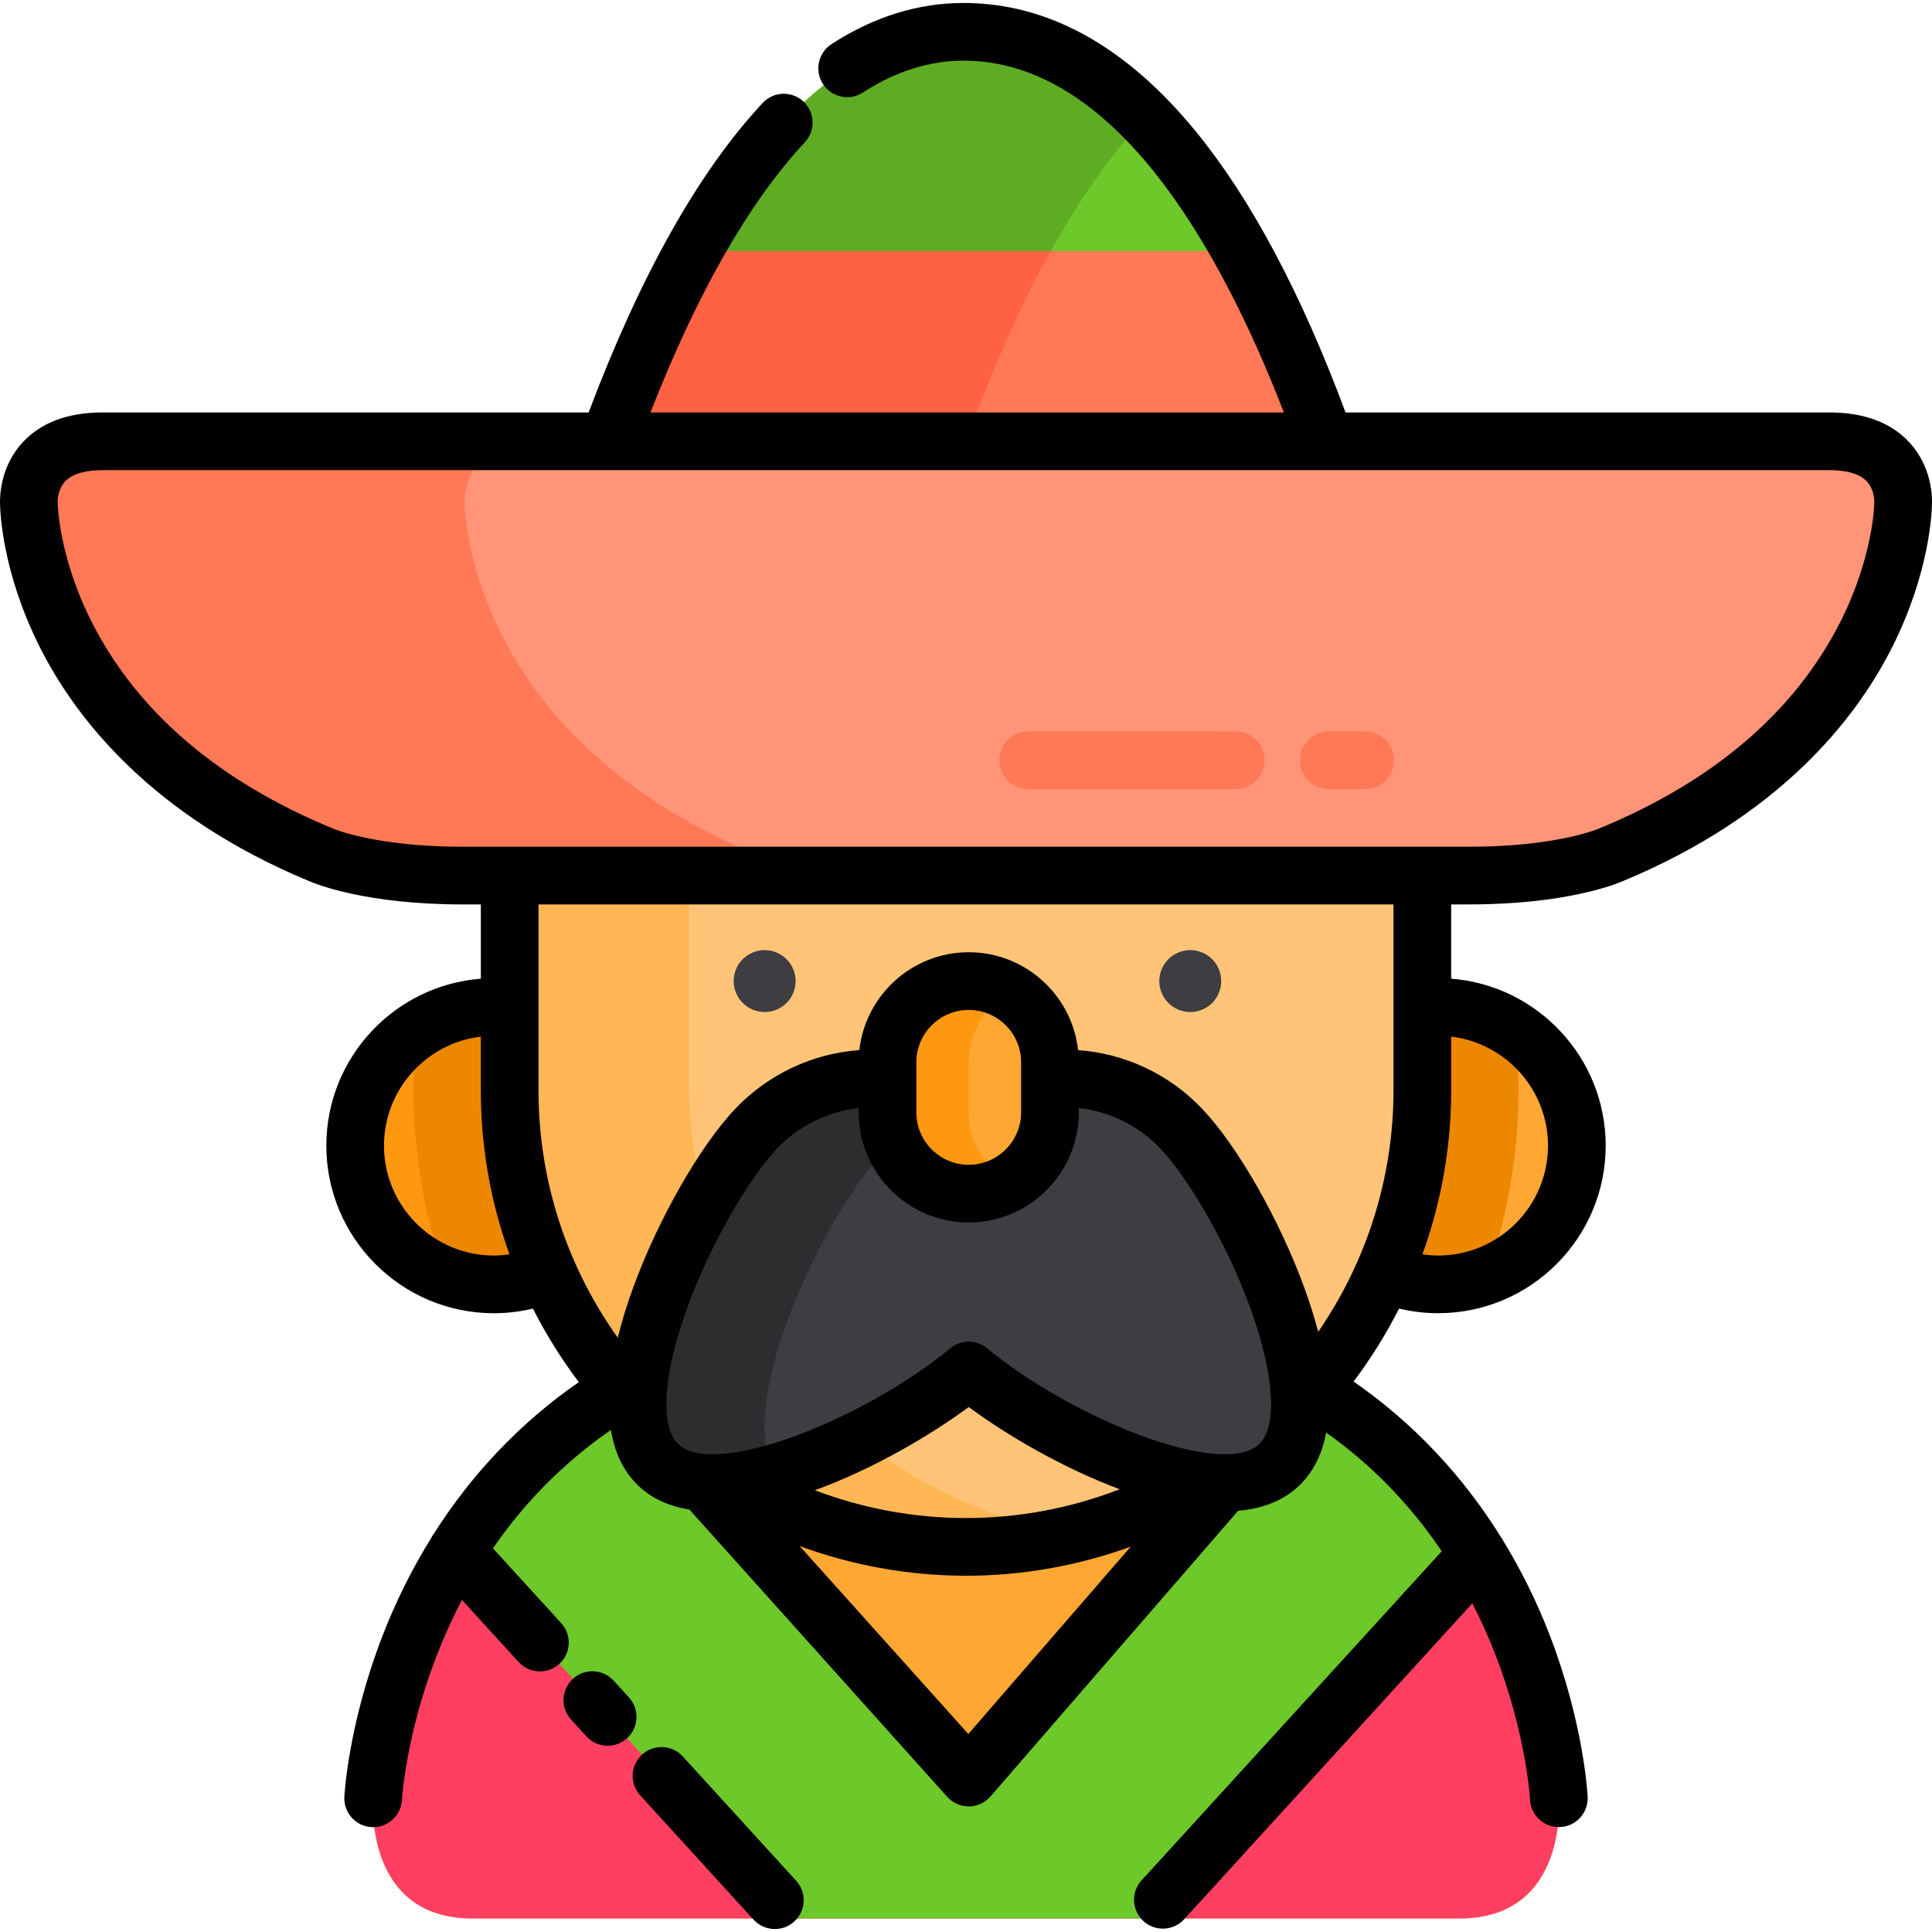
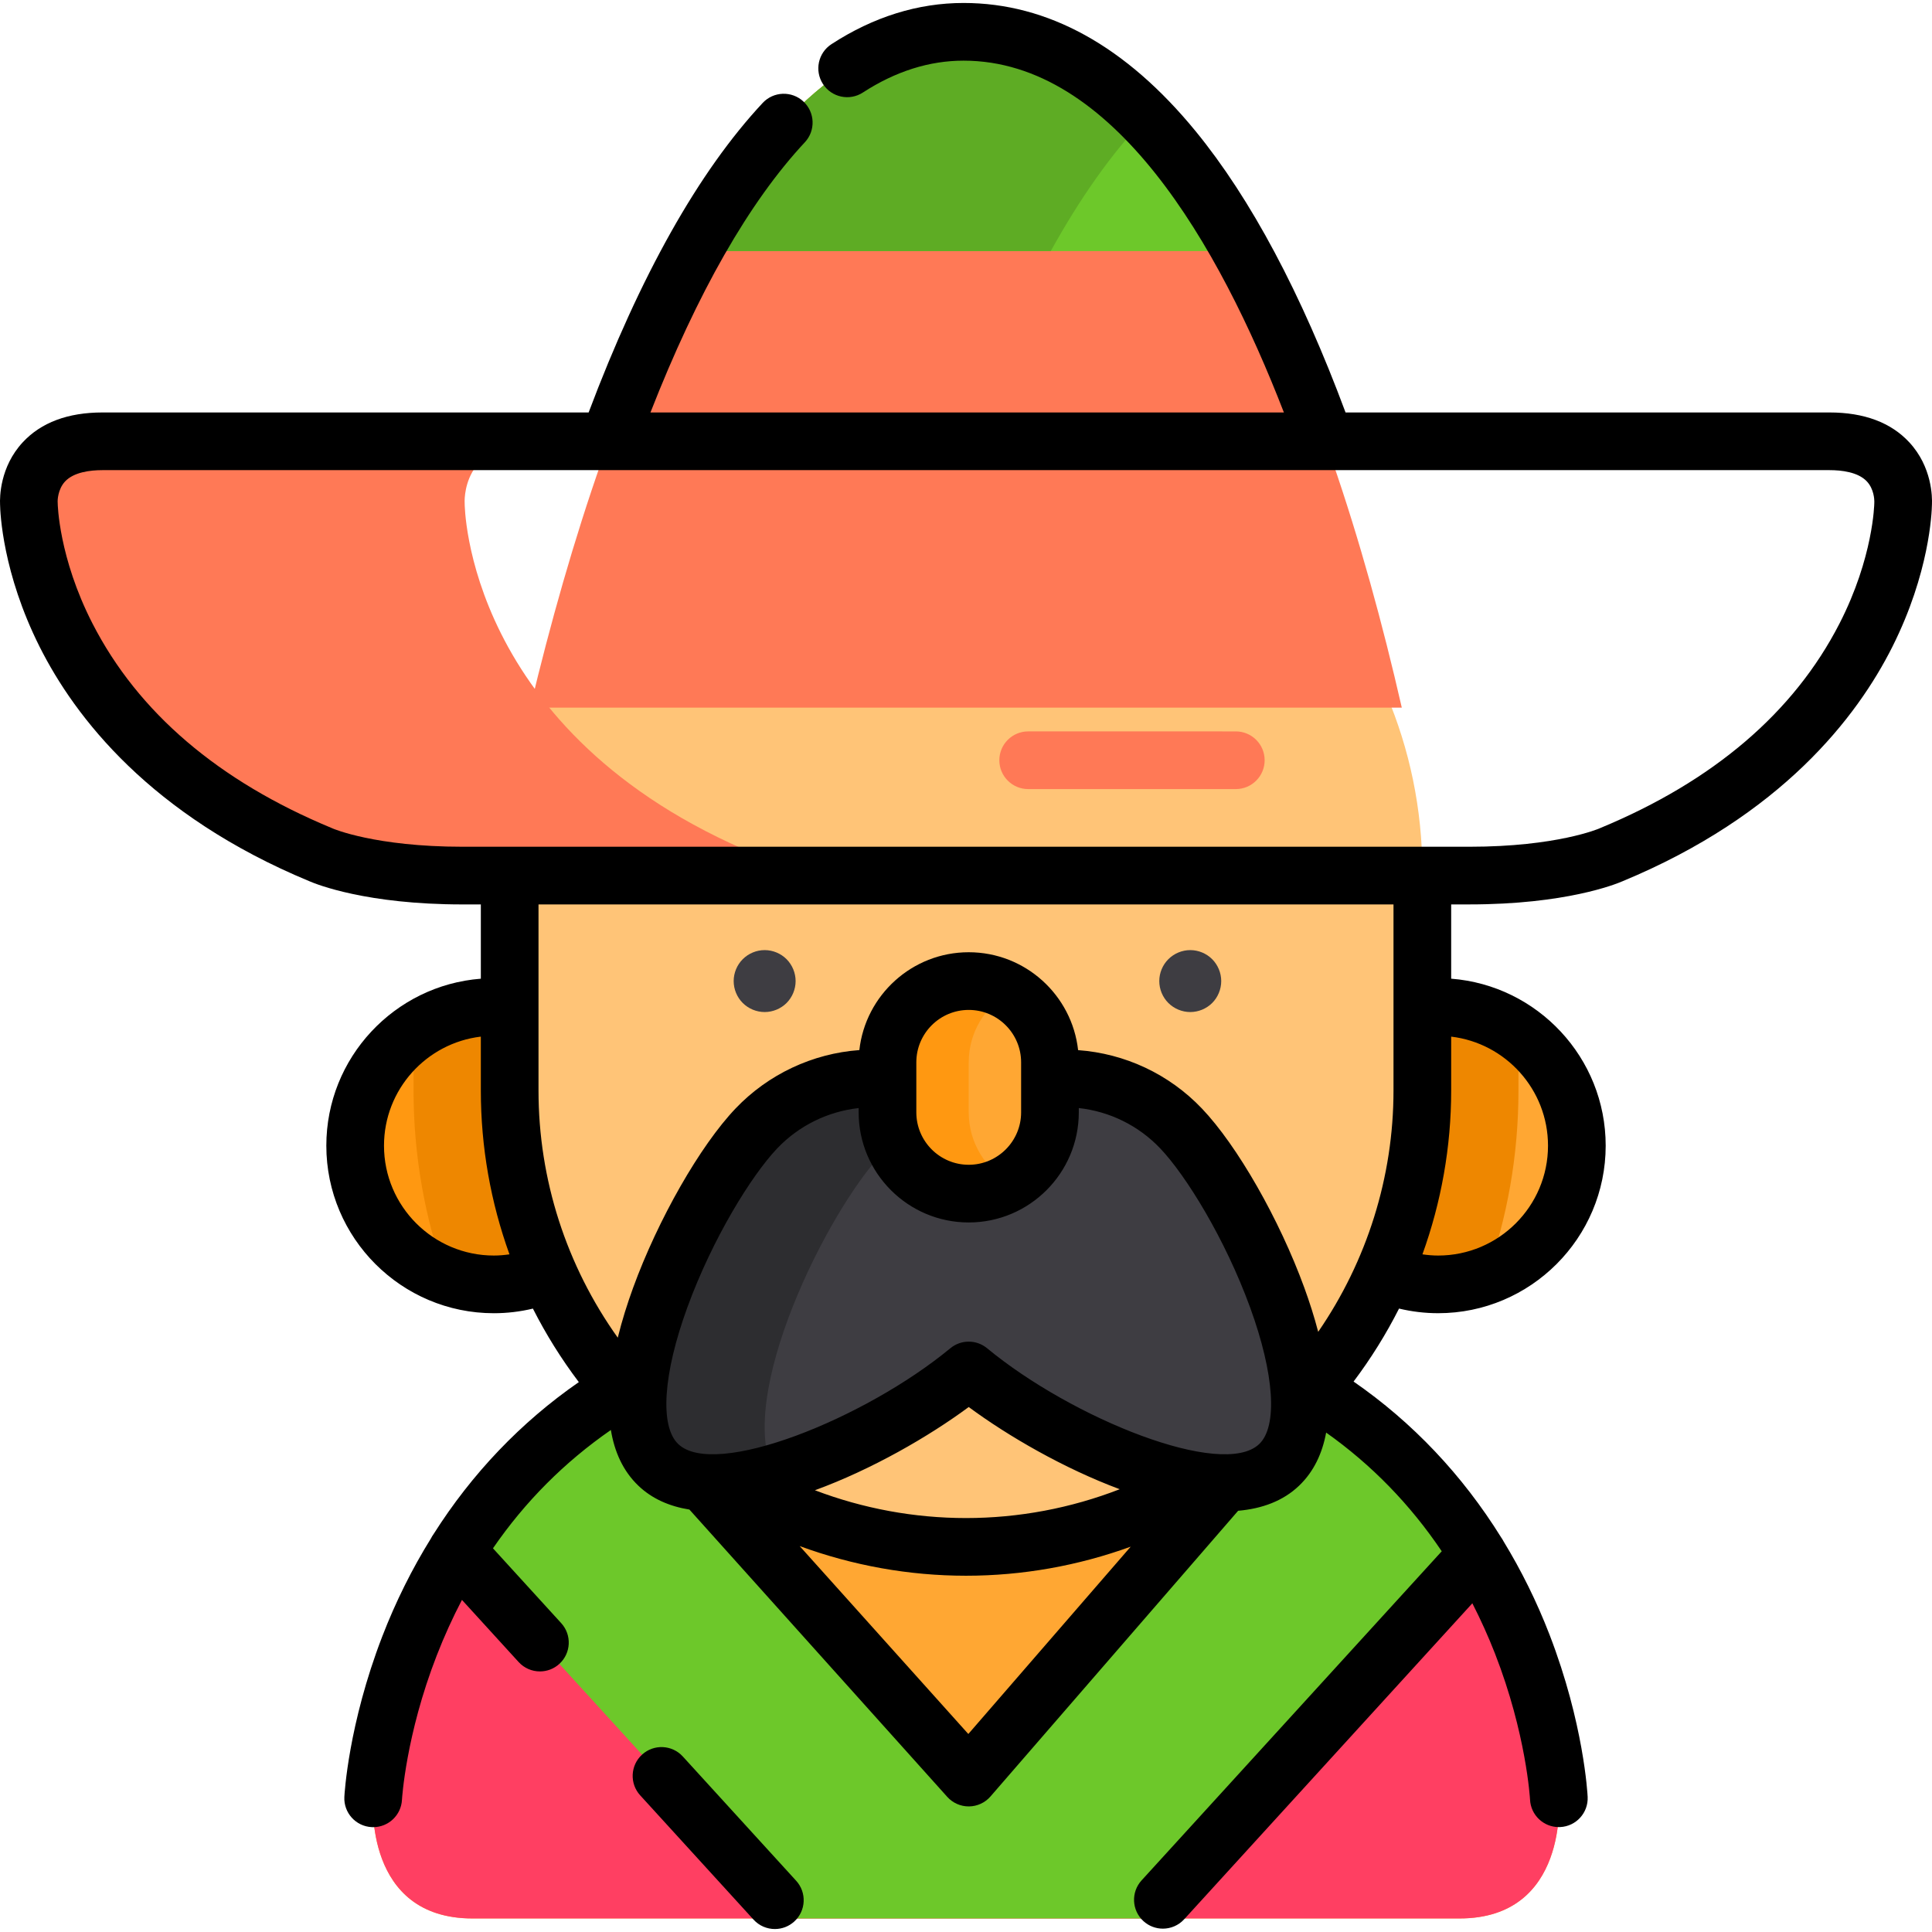
<svg xmlns="http://www.w3.org/2000/svg" height="800px" width="800px" version="1.1" id="Layer_1" viewBox="0 0 511.996 511.996" xml:space="preserve">
  <path style="fill:#FFA733;" d="M413.107,476.557c0,0-6.251-130.948-156.919-130.948S98.891,476.58,98.891,476.58  c-0.04,0.5-2.442,31.833,26.328,31.829H386.78C415.782,508.414,413.107,476.557,413.107,476.557z" />
  <path style="fill:#FF3F62;" d="M413.107,476.557c0,0-3.452-71.893-66.536-109.138l-89.85,103.656l-92.318-102.867  c-61.915,37.469-65.51,108.37-65.51,108.37c-0.04,0.5-2.442,31.833,26.328,31.829h261.561  C415.782,508.414,413.107,476.557,413.107,476.557z" />
  <path style="fill:#6DC82A;" d="M209.757,508.41h93.913l87.98-96.465c-9.852-16.061-24.197-32.193-45.085-44.525l-89.851,103.656  l-92.319-102.867c-19.852,12.014-33.701,27.465-43.366,42.914L209.757,508.41z" />
  <circle style="fill:#FF9811;" cx="130.879" cy="303.619" r="36.755" />
  <circle style="fill:#FFA733;" cx="381.125" cy="303.619" r="36.755" />
  <g>
    <path style="fill:#EE8700;" d="M130.878,266.858c-7.936,0-15.278,2.524-21.285,6.8v15.35c0,17.202,2.992,33.717,8.466,49.062   c3.992,1.486,8.31,2.302,12.82,2.302c20.299,0,36.756-16.457,36.756-36.756C167.635,283.315,151.178,266.858,130.878,266.858z" />
    <path style="fill:#EE8700;" d="M381.12,266.858c7.936,0,15.278,2.524,21.285,6.8v15.35c0,17.202-2.992,33.717-8.466,49.062   c-3.992,1.486-8.31,2.302-12.82,2.302c-20.299,0-36.756-16.457-36.756-36.756C344.364,283.315,360.82,266.858,381.12,266.858z" />
  </g>
  <path style="fill:#FFC477;" d="M255.999,110.048L255.999,110.048c-66.512,0-120.931,54.419-120.931,120.931v58.029  c0,66.512,54.42,120.931,120.931,120.931l0,0c66.512,0,120.931-54.418,120.931-120.931V230.98  C376.93,164.468,322.512,110.048,255.999,110.048z" />
-   <path style="fill:#FFB655;" d="M182.578,287.098v-58.029c0-56.705,39.558-104.612,92.439-117.509  c-6.2-0.99-12.551-1.511-19.019-1.511l0,0c-66.512,0-120.931,54.42-120.931,120.931v58.029c0,66.512,54.42,120.931,120.931,120.931  l0,0c9.807,0,19.347-1.191,28.491-3.422C226.931,397.325,182.578,347.142,182.578,287.098z" />
  <path style="fill:#3E3D42;" d="M312.968,299.021c-15.021-15.746-39.179-17.507-56.248-4.927  c-17.068-12.581-41.228-10.819-56.248,4.927c-16.297,17.082-43.09,72.897-26.007,89.194c15.46,14.748,61.558-7.925,82.255-25.028  c20.698,17.103,66.795,39.777,82.255,25.028C356.058,371.918,329.264,316.103,312.968,299.021z" />
  <path style="fill:#2D2D30;" d="M234.13,305.252c5.969-6.258,13.382-10.298,21.22-12.116c-16.971-11.511-40.254-9.442-54.878,5.889  c-16.297,17.082-43.09,72.897-26.007,89.194c6.351,6.059,17.876,5.795,30.683,2.203C194.782,370.451,218.986,321.128,234.13,305.252  z" />
  <path style="fill:#FFA733;" d="M256.719,259.993c-11.84,0-21.526,9.687-21.526,21.526v13.27c0,11.84,9.687,21.526,21.526,21.526  c11.84,0,21.526-9.687,21.526-21.526v-13.27C278.247,269.681,268.559,259.993,256.719,259.993z" />
  <path style="fill:#FF9811;" d="M256.719,294.79v-13.27c0-7.921,4.348-14.861,10.764-18.599c-3.174-1.849-6.845-2.928-10.764-2.928  c-11.84,0-21.526,9.687-21.526,21.527v13.27c0,11.84,9.687,21.526,21.526,21.526c3.918,0,7.589-1.078,10.764-2.928  C261.067,309.652,256.719,302.712,256.719,294.79z" />
  <g>
    <path style="fill:#3E3D42;" d="M202.637,268.201c-2.157,0-4.269-0.876-5.8-2.398c-1.533-1.533-2.408-3.644-2.408-5.81   c0-2.156,0.875-4.28,2.408-5.801c1.532-1.532,3.643-2.407,5.8-2.407c2.166,0,4.28,0.875,5.81,2.407   c1.522,1.532,2.398,3.644,2.398,5.801c0,2.166-0.875,4.279-2.398,5.81C206.916,267.326,204.803,268.201,202.637,268.201z" />
    <path style="fill:#3E3D42;" d="M315.427,268.201c-2.157,0-4.269-0.876-5.8-2.398c-1.533-1.533-2.408-3.644-2.408-5.81   c0-2.156,0.875-4.279,2.408-5.8c1.532-1.532,3.643-2.407,5.8-2.407c2.166,0,4.279,0.875,5.81,2.407   c1.522,1.532,2.398,3.644,2.398,5.8c0,2.166-0.875,4.279-2.398,5.81C319.707,267.326,317.593,268.201,315.427,268.201z" />
  </g>
  <path style="fill:#FF7956;" d="M371.488,187.533C351.205,98.753,314.189,8.429,255.347,8.429  c-56.166,0-93.702,90.325-114.836,179.104H371.488z" />
-   <path style="fill:#FF6243;" d="M255.347,8.429c-56.166,0-93.702,90.325-114.836,179.103h94.682  c14.647-61.526,37.173-123.784,68.317-156.215C289.413,16.95,273.409,8.429,255.347,8.429z" />
  <path style="fill:#6DC82A;" d="M183.771,66.538h145.145c-19.313-34.695-43.608-58.109-73.561-58.109  C226.763,8.429,203.002,31.843,183.771,66.538z" />
  <path style="fill:#5EAC24;" d="M303.51,31.316c-0.004-0.005-0.009-0.01-0.013-0.015c-14.092-14.357-30.087-22.872-48.141-22.872  c-28.592,0-52.353,23.415-71.583,58.109h94.686C286.09,52.772,294.431,40.771,303.51,31.316z" />
-   <path style="fill:#FF9478;" d="M484.84,116.949H27.159c-20.748,0-19.504,16.462-19.504,16.462s-0.017,61.057,77.356,93.101  c0,0,11.999,5.528,37.588,5.528h266.8c25.589,0,37.588-5.528,37.588-5.528c77.374-32.044,77.356-93.101,77.356-93.101  S505.588,116.949,484.84,116.949z" />
  <g>
    <path style="fill:#FF7956;" d="M123.143,133.41c0,0-1.244-16.462,19.504-16.462H27.159c-20.748,0-19.504,16.462-19.504,16.462   s-0.017,61.057,77.356,93.101c0,0,11.999,5.528,37.588,5.528h115.488c-25.589,0-37.588-5.528-37.588-5.528   C123.126,194.467,123.143,133.41,123.143,133.41z" />
-     <path style="fill:#FF7956;" d="M361.806,209.112h-9.68c-4.222,0-7.642-3.421-7.642-7.642s3.421-7.642,7.642-7.642h9.68   c4.222,0,7.642,3.421,7.642,7.642S366.028,209.112,361.806,209.112z" />
    <path style="fill:#FF7956;" d="M327.5,209.112h-55.026c-4.222,0-7.642-3.421-7.642-7.642s3.421-7.642,7.642-7.642H327.5   c4.222,0,7.642,3.421,7.642,7.642S331.722,209.112,327.5,209.112z" />
  </g>
  <path d="M505.974,117.214c-4.866-5.247-11.976-7.908-21.134-7.908H356.582c-11.735-31.568-25.083-56.635-39.712-74.512  c-18.466-22.566-39.166-34.007-61.522-34.007c-12.083,0-23.862,3.672-35.007,10.918c-3.54,2.3-4.544,7.033-2.243,10.572  c2.3,3.539,7.034,4.542,10.572,2.243c8.625-5.606,17.599-8.447,26.677-8.447c39.692,0,67.646,48.73,84.896,93.234H172.378  c12.416-31.716,26.157-55.791,40.912-71.601c2.881-3.086,2.714-7.921-0.372-10.801c-3.086-2.881-7.922-2.713-10.801,0.372  c-16.947,18.156-32.455,45.743-46.124,82.029H27.159c-9.158,0-16.268,2.661-21.134,7.908c-6.052,6.527-6.094,14.542-6.009,16.444  c0.039,2.249,0.668,18.175,10.471,37.714c9.398,18.734,29.435,44.722,71.536,62.175c1.857,0.805,15.116,6.135,40.576,6.135h4.826  v19.682c-22.872,1.77-40.946,20.933-40.946,44.252c0,24.481,19.917,44.399,44.399,44.399c3.51,0,6.973-0.418,10.348-1.225  c3.447,6.804,7.512,13.324,12.166,19.479c-15.329,10.617-28.34,24.239-38.525,40.335c-0.256,0.349-0.473,0.715-0.662,1.093  c-5.02,8.087-9.353,16.767-12.911,25.996c-8.974,23.284-9.997,41.726-10.036,42.5c-0.213,4.21,3.024,7.791,7.235,8.011  c0.136,0.007,0.27,0.011,0.404,0.011c4.033,0,7.407-3.163,7.626-7.238c0.009-0.17,1.008-17.186,9.224-38.282  c1.994-5.119,4.224-10.02,6.675-14.706l15.014,16.461c1.507,1.654,3.575,2.492,5.648,2.492c1.838,0,3.683-0.659,5.148-1.996  c3.119-2.844,3.341-7.677,0.496-10.796l-18.087-19.831c8.518-12.388,18.968-22.862,31.245-31.36  c0.942,5.722,3.182,10.85,7.303,14.782c3.638,3.47,8.258,5.463,13.511,6.307l68.325,76.131c1.451,1.616,3.519,2.537,5.688,2.537  c0.021,0,0.044,0,0.065,0c2.193-0.019,4.273-0.979,5.709-2.637l65.625-75.709c6.343-0.551,11.905-2.592,16.136-6.628  c3.956-3.773,6.185-8.648,7.191-14.095c12.064,8.543,22.288,19.068,30.633,31.454l-79.546,87.218  c-2.845,3.119-2.622,7.952,0.496,10.796c1.465,1.338,3.309,1.996,5.148,1.996c2.074,0,4.14-0.839,5.648-2.492l76.365-83.731  c2.18,4.267,4.193,8.693,5.998,13.315c8.301,21.257,9.278,38.487,9.29,38.727c0.201,4.087,3.578,7.267,7.627,7.267  c0.122,0,0.247-0.003,0.37-0.009c4.217-0.201,7.471-3.783,7.27-7.998c-0.037-0.786-1.022-19.484-10.108-43.002  c-3.386-8.765-7.486-17.021-12.198-24.749c-0.179-0.348-0.38-0.688-0.617-1.01c-10.258-16.519-23.457-30.482-39.108-41.303  c4.602-6.11,8.629-12.585,12.049-19.342c3.379,0.809,6.847,1.228,10.362,1.228c24.481,0,44.399-19.917,44.399-44.399  c0-23.319-18.074-42.482-40.946-44.252v-19.682h4.826c25.461,0,38.72-5.33,40.576-6.135c42.101-17.453,62.137-43.441,71.536-62.175  c9.803-19.539,10.432-35.465,10.471-37.714C512.068,131.756,512.026,123.74,505.974,117.214z M130.878,332.729  c-16.053,0-29.114-13.06-29.114-29.114c0-14.884,11.23-27.188,25.661-28.902v14.294c0,14.945,2.607,29.603,7.589,43.405  C133.651,332.607,132.273,332.729,130.878,332.729z M256.614,459.523l-44.694-49.801c14.068,5.165,28.991,7.86,44.08,7.86  c14.931,0,29.704-2.64,43.647-7.702L256.614,459.523z M215.958,394.929c15.074-5.511,30.151-14.211,40.761-22.055  c10.438,7.716,25.196,16.26,40.022,21.782c-12.948,5.024-26.767,7.641-40.743,7.641  C242.276,402.297,228.702,399.776,215.958,394.929z M333.699,382.685c-9.712,9.267-49.501-6.705-72.112-25.388  c-2.826-2.335-6.91-2.335-9.737,0c-22.611,18.682-62.398,34.654-72.112,25.388c-4.932-4.705-4.015-18.559,2.393-36.156  c6.653-18.274,17.045-35.077,23.87-42.231c5.722-6,13.4-9.753,21.549-10.65v1.144c0,16.084,13.085,29.169,29.169,29.169  c16.084,0,29.17-13.085,29.17-29.169v-1.147c8.157,0.893,15.79,4.618,21.548,10.654c6.825,7.154,17.217,23.959,23.87,42.231  C337.715,364.126,338.631,377.979,333.699,382.685z M242.835,294.791v-13.27c0-7.656,6.228-13.884,13.884-13.884  c7.657,0,13.885,6.228,13.885,13.884v13.27c0,7.656-6.228,13.884-13.885,13.884C249.065,308.675,242.835,302.446,242.835,294.791z   M410.234,303.616c0,16.053-13.06,29.114-29.114,29.114c-1.403,0-2.791-0.123-4.164-0.319c4.995-13.83,7.617-28.502,7.617-43.402  v-14.294C399.004,276.428,410.234,288.731,410.234,303.616z M369.288,289.008c0,22.881-7.03,45.154-19.954,63.942  c-1.056-4.039-2.326-7.979-3.664-11.653c-6.611-18.158-17.786-37.712-27.173-47.551c-8.703-9.123-20.38-14.555-32.79-15.452  c-1.611-14.571-13.994-25.943-28.987-25.943c-14.988,0-27.367,11.365-28.984,25.929c-12.402,0.901-24.141,6.395-32.793,15.465  c-9.387,9.839-20.561,29.394-27.173,47.551c-1.508,4.142-2.931,8.621-4.056,13.2c-13.621-19.096-21.004-41.89-21.004-65.49v-49.327  h226.578V289.008z M496.701,133.379c-0.001,0.142-0.223,14.313-9.222,31.868c-12.065,23.536-33.401,41.772-63.416,54.201  c-0.092,0.039-0.127,0.053-0.217,0.095c-0.11,0.049-11.264,4.852-34.447,4.852h-266.8c-23.183,0-34.336-4.804-34.39-4.826  c-0.091-0.042-0.182-0.082-0.274-0.12c-30.016-12.43-51.352-30.667-63.416-54.201c-8.999-17.556-9.221-31.727-9.222-31.835  c0-0.193-0.007-0.385-0.021-0.578c-0.002-0.029-0.021-3.094,1.957-5.227c2.312-2.492,6.674-3.016,9.926-3.016h457.68  c3.203,0,7.509,0.507,9.84,2.926c1.962,2.035,2.036,4.926,2.035,5.389C496.695,133.104,496.703,133.141,496.701,133.379z" />
  <path d="M180.95,465.483c-2.843-3.119-7.677-3.34-10.796-0.496s-3.341,7.677-0.496,10.796l30.038,32.934  c1.507,1.654,3.575,2.492,5.648,2.492c1.838,0,3.683-0.659,5.148-1.996c3.119-2.844,3.341-7.677,0.496-10.796L180.95,465.483z" />
-   <path d="M166.682,449.84l-4.055-4.445c-2.843-3.119-7.677-3.34-10.796-0.496c-3.119,2.844-3.341,7.677-0.496,10.796l4.055,4.445  c1.507,1.654,3.575,2.492,5.648,2.492c1.838,0,3.683-0.659,5.148-1.996C169.304,457.792,169.527,452.958,166.682,449.84z" />
</svg>